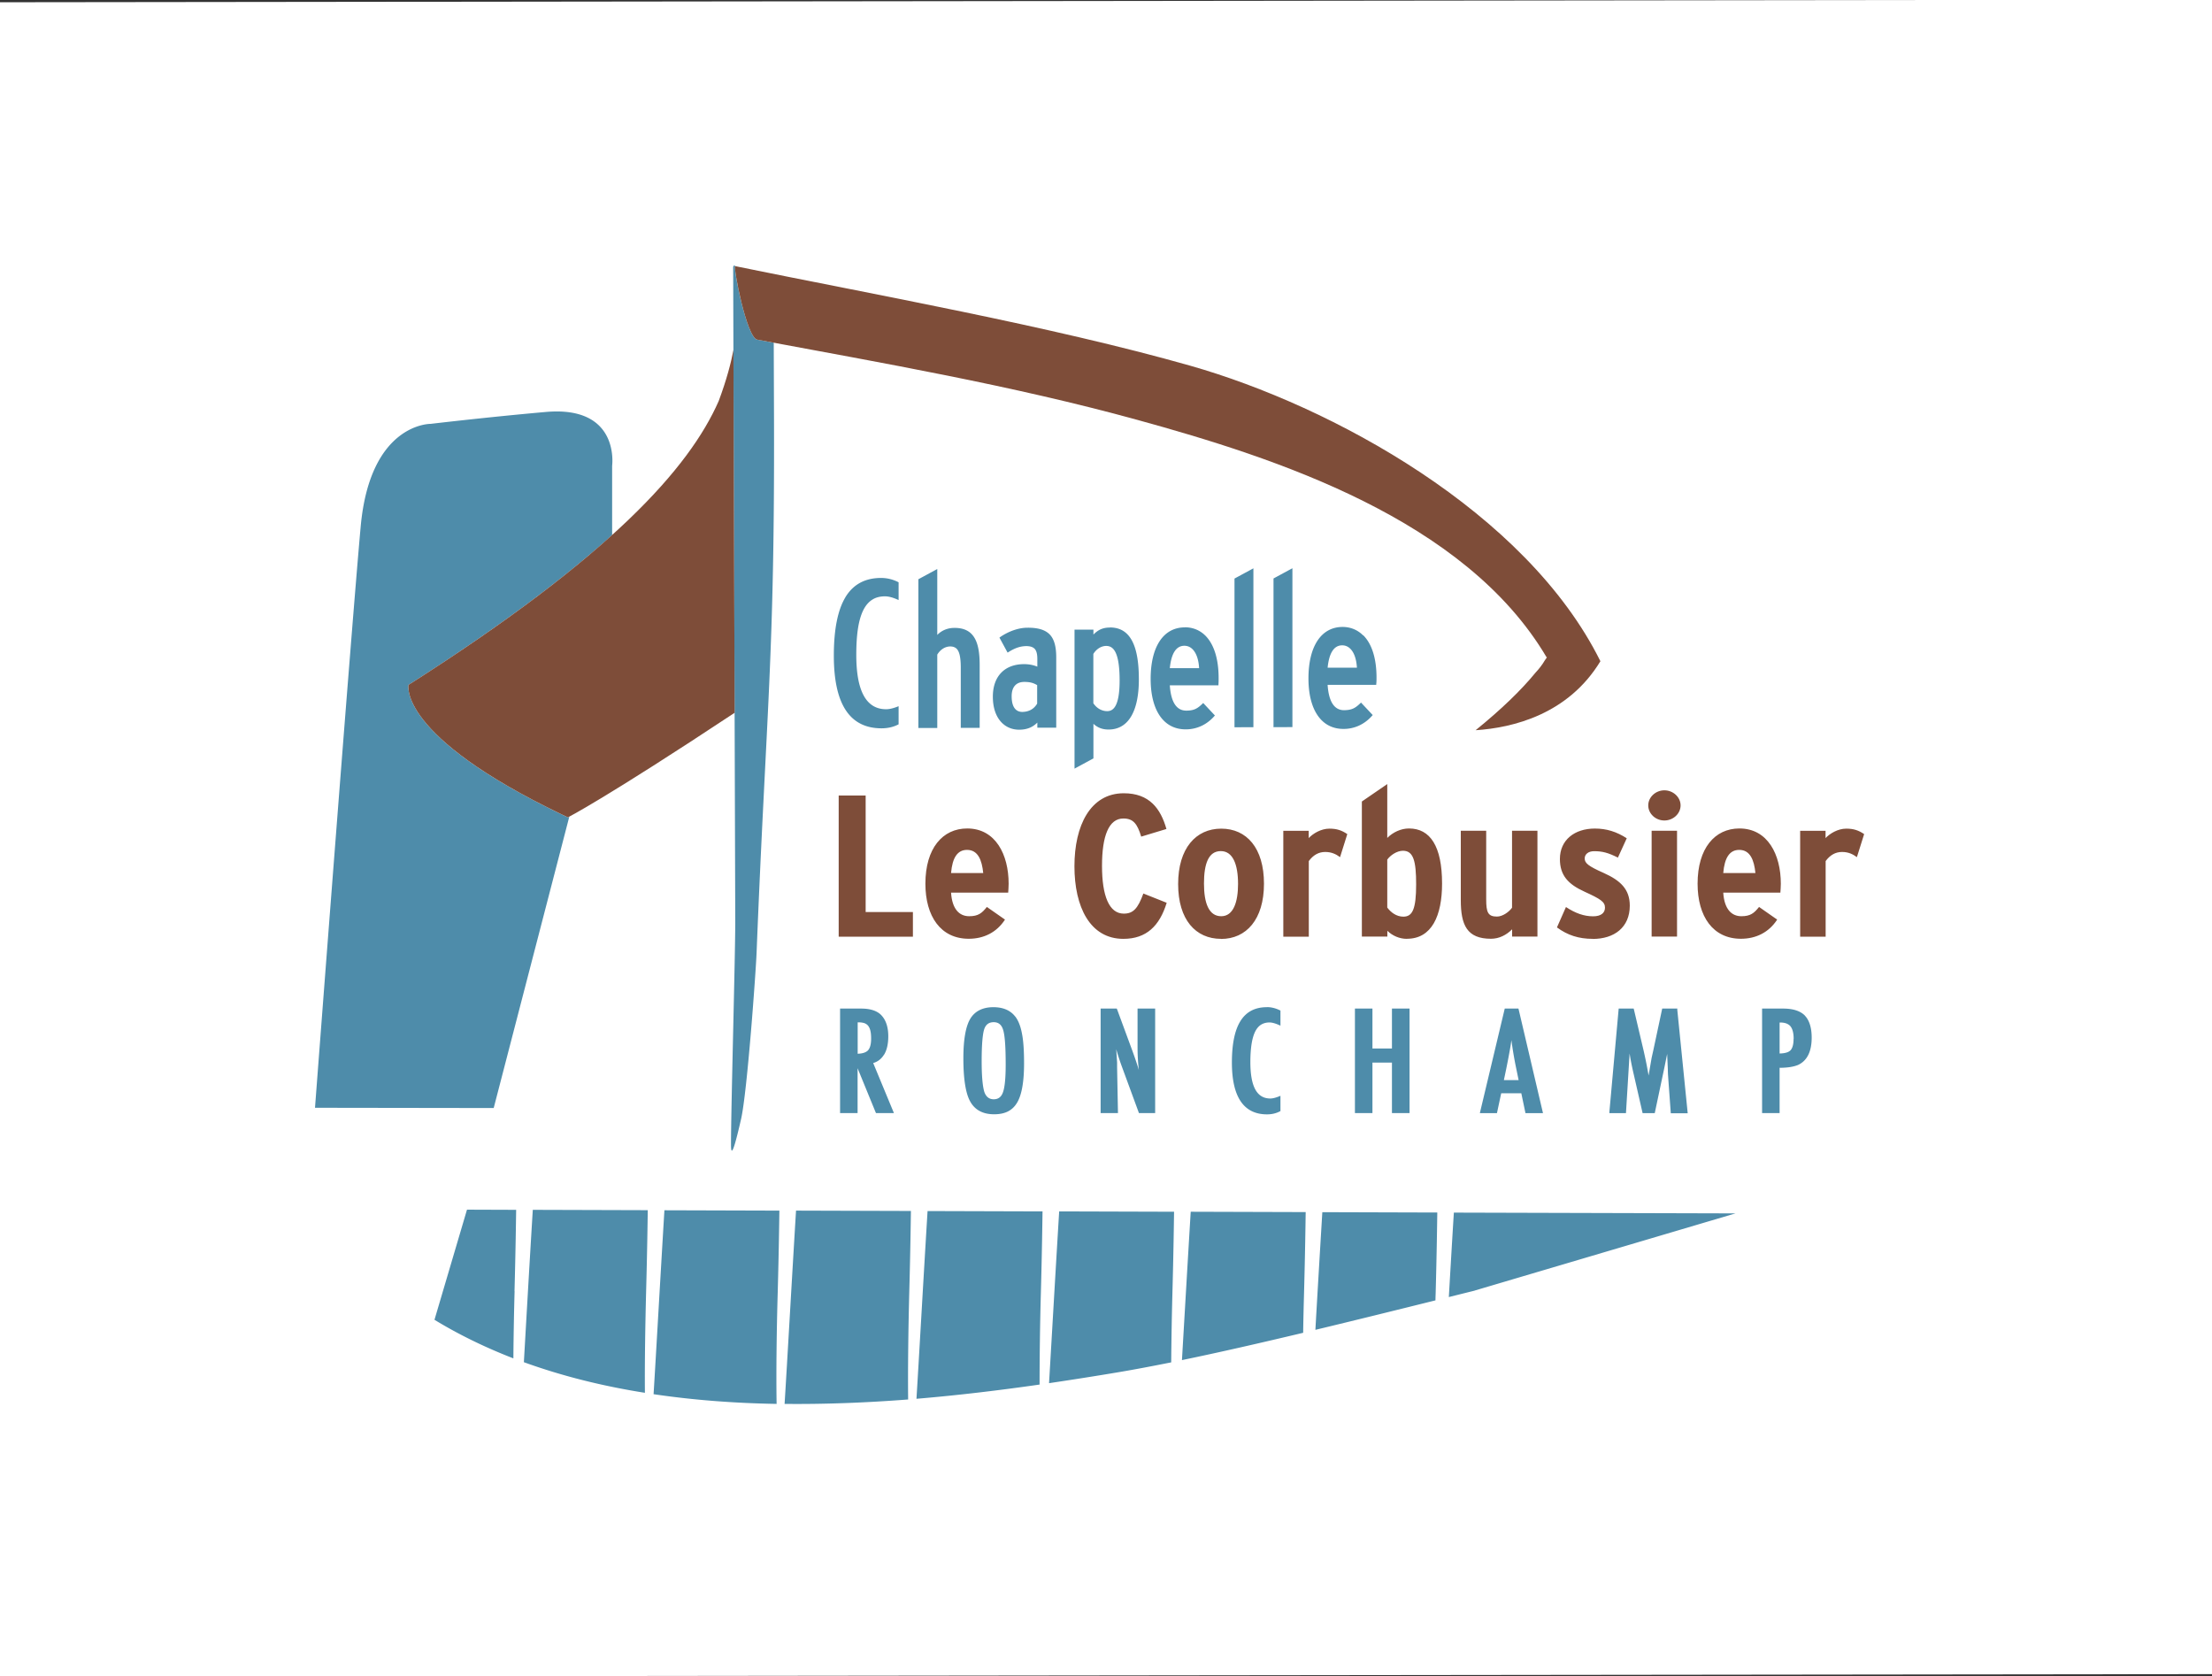
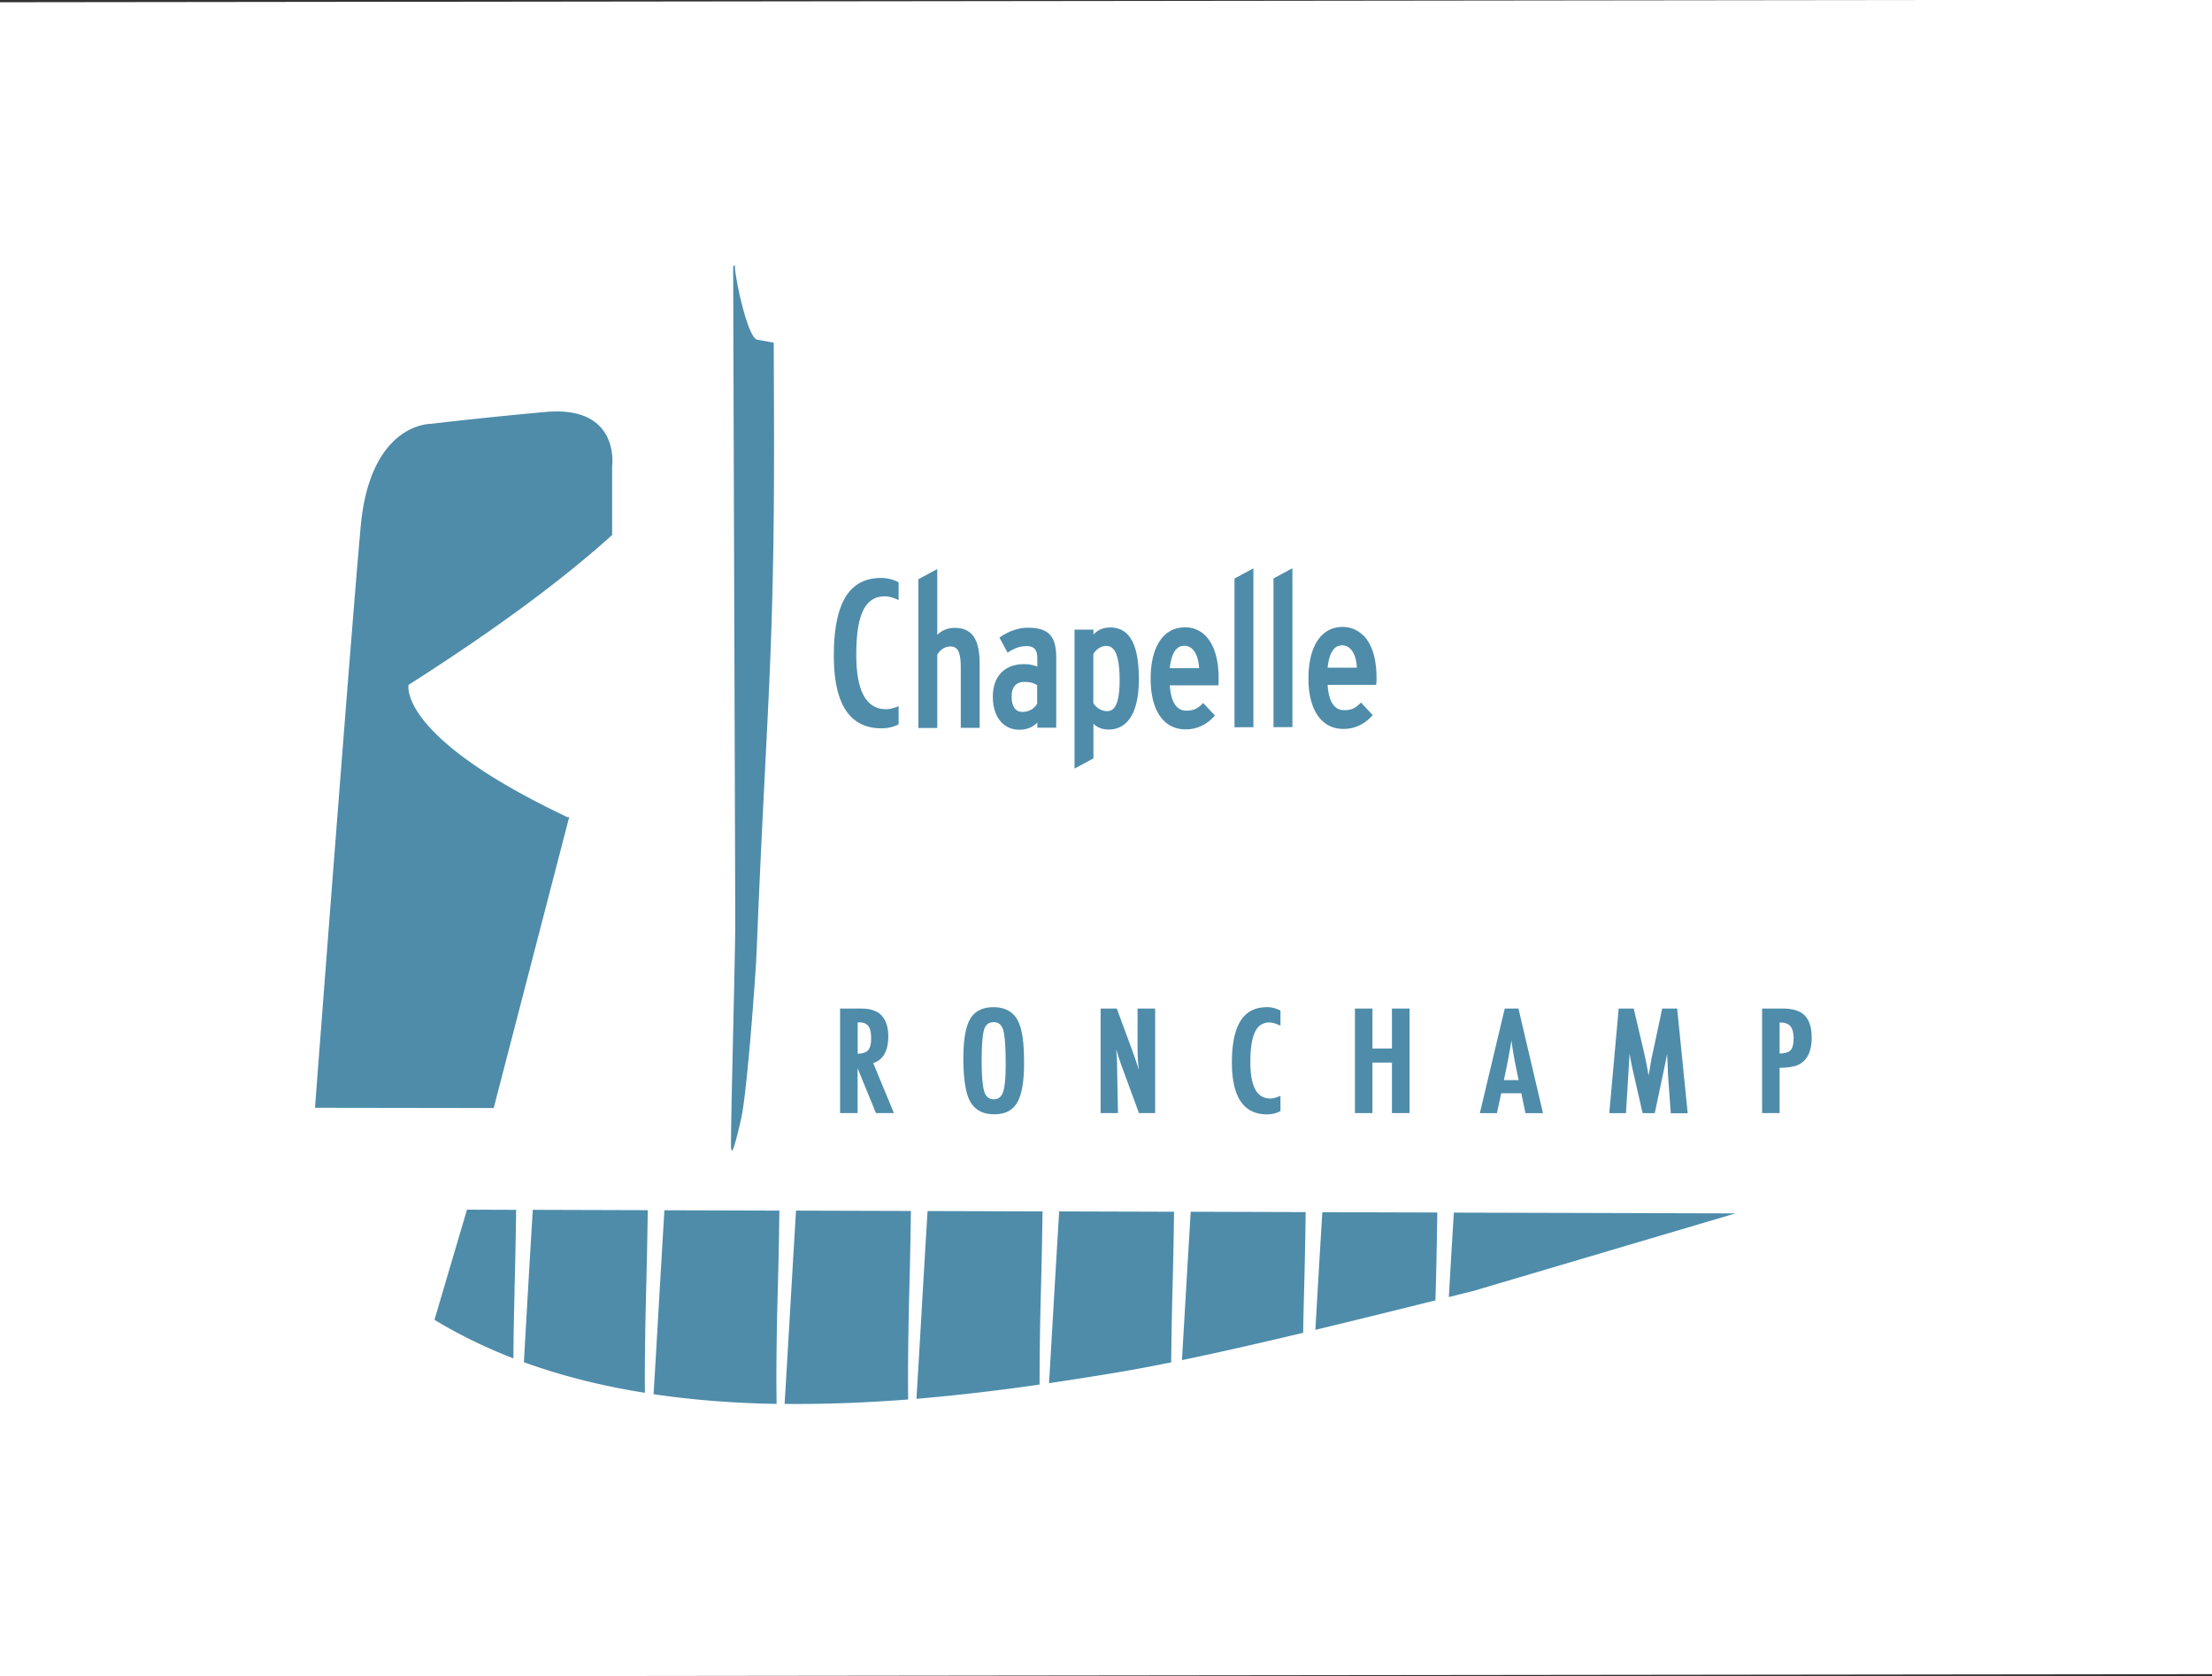
<svg xmlns="http://www.w3.org/2000/svg" id="Calque_1" viewBox="0 0 255.12 193.32">
  <rect x="0" y="0" width="255.12" height="193.32" fill="#333333" stroke="none" />
  <defs>
    <style>            .cls-2{fill:#4e8caa}.cls-3{fill:#7e4d39}        </style>
  </defs>
  <path style="fill:#fff" d="M255.12 193.06 0 193.36V.26l255.12-.3v193.1z" />
  <path class="cls-2" d="m89.88 139.61-13.25-.04c-.5 8.27-.94 16.17-1.25 21.21 4.66.69 9.42 1.04 14.19 1.12-.06-3.53 0-8.49.13-12.92.13-4.78.17-8.07.19-9.37ZM120.23 139.7l-13.25-.04c-.52 8.52-.97 16.64-1.28 21.65 4.89-.41 9.66-.99 14.2-1.64 0-3.21.05-7.07.15-10.61.13-4.77.17-8.06.19-9.37ZM74.7 139.56l-13.25-.04c-.4 6.48-.75 12.73-1.03 17.57 4.47 1.62 9.15 2.77 13.96 3.53-.03-3.4.04-7.75.14-11.69.13-4.78.17-8.07.19-9.37ZM137.33 139.75c-.38 6.28-.73 12.34-1.01 17.1 4.31-.89 9.02-1.97 13.98-3.15.02-1.53.06-3.07.1-4.55.13-4.77.17-8.06.19-9.37l-13.25-.04ZM152.51 139.79c-.29 4.81-.57 9.5-.8 13.57 4.49-1.08 9.15-2.23 13.85-3.4 0-.26.01-.51.02-.77.13-4.77.17-8.06.19-9.36l-13.25-.04ZM200.16 139.93l-32.48-.09c-.21 3.37-.4 6.66-.58 9.74 1-.25 2-.5 3.01-.75h-.03s19.31-5.71 30.08-8.9ZM135.22 149.11c.13-4.77.17-8.06.19-9.37l-13.25-.04c-.46 7.54-.87 14.77-1.17 19.81 2.76-.41 5.43-.83 7.98-1.26 1.91-.32 3.95-.71 6.11-1.14.02-2.58.07-5.38.14-8ZM104.87 149.02c.13-4.77.17-8.06.19-9.37l-13.25-.04c-.54 8.89-1.01 17.35-1.32 22.29 4.79.05 9.57-.15 14.25-.51-.04-3.49.02-8.16.13-12.37ZM59.34 148.89c.13-4.78.17-8.07.19-9.37l-5.67-.02-3.75 12.7c2.89 1.76 5.93 3.22 9.1 4.45.02-2.52.07-5.22.14-7.75ZM65.5 94.26s-.25-.11-.67-.32c-19.04-9.13-17.71-14.96-17.71-14.96C57.55 72.34 65.11 66.65 70.6 61.7v-7.99s.95-6.97-7.67-6.2c-6.77.6-13.26 1.37-13.26 1.37s-6.98-.12-8.07 11.84c-1.09 11.96-5.27 67.03-5.27 67.03l20.61.03 8.72-33.6c-.1.06-.16.08-.16.08ZM89.24 39.52c-.63-.12-1.27-.23-1.9-.35-1.24-.23-2.79-8.41-2.55-8.48h.04c-.17-.11-.27-.08-.27.2.08 27.6.16 47.67.24 75.27.01 3.87-.5 22.01-.49 25.88 0 1.89.64-.72 1.16-2.98.72-3.15 1.72-17.27 1.79-19.18 1.13-28.29 2.09-33.95 2.01-61.55-.01-3.86-.02-4.96-.03-8.81ZM101.97 121.62c.32-.53.48-1.24.48-2.11 0-1.13-.31-1.99-.92-2.55-.49-.43-1.23-.65-2.21-.65h-2.43v12.05h2.02v-5.17l2.08 5.08.04.09h2.07l-2.39-5.77c.53-.15.95-.48 1.25-.97Zm-1.5-1.82c0 .63-.13 1.09-.37 1.34-.23.23-.62.36-1.18.38v-3.62h.15c.25 0 .47.04.65.1.17.07.31.17.42.31.11.15.2.34.25.58.06.25.08.55.08.91ZM117.08 117.22c-.55-.71-1.4-1.07-2.51-1.07-1.25 0-2.16.47-2.69 1.38-.51.89-.77 2.41-.77 4.51 0 2.36.26 4.03.78 4.97.54.99 1.47 1.49 2.77 1.49s2.14-.46 2.67-1.38c.52-.89.78-2.41.78-4.5 0-1.48-.08-2.63-.24-3.41-.16-.87-.42-1.52-.78-1.99Zm-3.86 5.17c0-1.84.1-3.09.29-3.69.18-.55.54-.82 1.1-.82s.91.3 1.09.9c.2.65.29 2 .29 4.01 0 1.55-.11 2.63-.32 3.19-.19.53-.54.79-1.06.79s-.88-.28-1.08-.84c-.2-.65-.31-1.84-.31-3.54ZM131.2 120.84a21.918 21.918 0 0 0 .15 2.56c-.24-.8-.51-1.57-.78-2.31l-1.73-4.69-.04-.09h-1.86v12.05h2l-.1-5.27v-.4c0-.12 0-.22-.01-.3l-.09-1.4c.04.15.09.31.13.46.16.52.33 1.03.51 1.52l1.98 5.39h1.87v-12.05h-2.03v4.53ZM146.1 116.15c-1.36 0-2.38.54-3.04 1.61-.65 1.04-.98 2.65-.98 4.77 0 3.97 1.36 5.98 4.05 5.98.54 0 1.03-.11 1.47-.34l.08-.04v-1.76l-.2.08c-.38.15-.71.23-.97.23-1.55 0-2.3-1.38-2.3-4.21 0-.8.05-1.5.14-2.08.09-.57.23-1.05.41-1.42.18-.36.41-.63.68-.8.27-.17.6-.26.98-.26.28 0 .64.1 1.06.28l.2.09v-1.74l-.08-.04c-.49-.24-1-.36-1.5-.36ZM160.54 120.91h-2.25v-4.6h-2.02v12.05h2.02v-5.82h2.25v5.82h2.03v-12.05h-2.03v4.6zM175.13 116.31h-1.58l-2.83 11.88-.04.18h1.97l.49-2.29h2.32l.48 2.29h2.02l-2.8-11.94-.03-.11Zm-.82 3.6c.14 1.03.3 2.01.49 2.95l.35 1.7h-1.7l.28-1.34c.16-.79.31-1.57.44-2.31.06-.33.11-.67.15-1ZM193.46 116.31h-1.75l-1.03 4.83-.19.85-.35 2.04c-.06-.34-.12-.68-.18-1-.11-.58-.24-1.19-.38-1.81l-1.13-4.8-.03-.11h-1.73l-1.07 11.9v.16h1.91l.42-6.88c.03.18.06.37.09.54.11.63.24 1.23.37 1.79l1.04 4.55h1.4l1.11-5.25.3-1.48s.02-.08.02-.12l.08 1.83c0 .1 0 .22.01.37 0 .15.02.32.03.53l.3 4.13h1.95l-1.2-11.92v-.13ZM208.16 117.11c-.53-.53-1.37-.8-2.5-.8h-2.43v12.05h2.02v-5.22c.92 0 1.61-.12 2.11-.32 1.06-.48 1.59-1.55 1.59-3.16 0-1.14-.27-2-.79-2.54Zm-1.3 2.7c0 .64-.13 1.09-.37 1.33-.23.22-.64.34-1.24.35v-3.57h.1c.52 0 .91.15 1.15.43.24.3.37.78.37 1.45ZM97.51 68.87c-.89 1.47-1.34 3.72-1.34 6.74 0 5.59 1.83 8.38 5.5 8.38.73 0 1.38-.15 1.97-.46v-2.09c-.56.23-1.04.35-1.44.35-2.29 0-3.44-2.09-3.44-6.26 0-1.16.06-2.17.19-3.02.13-.85.33-1.55.6-2.11.27-.55.61-.96 1.03-1.23.41-.27.91-.4 1.49-.4.42 0 .95.14 1.57.43v-2.05c-.66-.34-1.34-.5-2.02-.5-1.85 0-3.21.74-4.11 2.21ZM110.08 72.41c-.78 0-1.48.29-1.98.81v-7.6l-2.18 1.18v17.15h2.18v-8.46c.36-.59.9-.93 1.49-.94.32 0 .56.09.74.26.33.33.48 1.01.48 2.2v6.93h2.18v-7.27c0-1.79-.3-2.92-.96-3.58-.46-.46-1.1-.68-1.94-.68ZM118.5 72.39c-1.01 0-2.16.4-3.15 1.08l-.08.06.94 1.73.1-.06c.78-.49 1.38-.68 2.05-.69.44 0 .75.1.95.29.22.22.33.6.33 1.18v.9c-.46-.19-.98-.29-1.52-.29-2.26 0-3.61 1.41-3.61 3.75 0 1.29.36 2.33 1.04 3.01.53.53 1.22.8 1.99.8.87 0 1.54-.26 2.1-.82v.59h2.18v-8.11c0-1.29-.25-2.14-.78-2.67-.52-.51-1.32-.76-2.54-.75Zm-.58 9.71c-.33 0-.59-.1-.79-.3-.3-.3-.45-.8-.45-1.51 0-1.06.51-1.64 1.44-1.65.65 0 1.04.1 1.5.37v2.13c-.36.62-.95.95-1.71.96ZM128 72.37c-.87 0-1.41.32-1.89.81v-.57h-2.18v16.03l2.18-1.18v-3.99c.5.46 1.05.66 1.75.66 2.25 0 3.49-2.06 3.49-5.78 0-2.61-.44-4.32-1.35-5.23-.51-.51-1.17-.76-1.98-.76Zm-1.91 3.06c.35-.58.92-.94 1.49-.94.32 0 .57.1.78.31.51.51.77 1.71.77 3.67 0 3.17-.83 3.54-1.44 3.54-.62 0-1.21-.34-1.59-.91v-5.68ZM136.65 72.35c-2.47 0-3.94 2.23-3.94 5.94 0 2.16.53 3.83 1.52 4.82.67.67 1.52 1 2.53 1h.01c1.26 0 2.42-.54 3.28-1.52l.07-.08-1.35-1.44-.08.08c-.57.55-.97.8-1.87.8-1.13 0-1.77-.98-1.9-2.92h5.61v-.11c.02-.22.02-.54.02-.73 0-2.19-.53-3.88-1.52-4.88-.63-.63-1.45-.97-2.36-.97Zm-1.73 4.71c.17-1.72.74-2.59 1.68-2.59.97 0 1.61.99 1.7 2.58h-3.39ZM142.38 83.87l2.18-.01V65.54l-2.18 1.18v17.15zM146.88 83.86l2.18-.01V65.53l-2.18 1.18v17.15zM157.21 73.27c-.63-.63-1.45-.97-2.36-.97-2.47 0-3.94 2.23-3.94 5.94 0 2.16.53 3.83 1.52 4.82.67.67 1.52 1 2.53 1h.01c1.26 0 2.42-.54 3.28-1.52l.07-.08-1.35-1.44-.08.08c-.57.55-.97.79-1.87.8-1.13 0-1.77-.98-1.9-2.92h5.51l.1-.01v-.1c.03-.22.03-.54.03-.73 0-2.19-.53-3.88-1.52-4.87Zm-4.09 3.74c.17-1.72.74-2.59 1.68-2.59.97 0 1.61.99 1.7 2.58h-3.39Z" />
-   <path class="cls-3" d="M84.59 40.36c-.27 1.45-.77 3.39-1.7 5.89-3.41 7.73-12.4 17.86-35.77 32.73 0 0-1.33 5.83 17.71 14.96.42.21.67.32.67.32s4.21-2.12 19.23-12.06c-.05-13.94-.09-26.95-.14-41.84ZM184.58 76.25c-8.55-17.22-30.95-29.42-47.28-34.07-16.07-4.57-36.66-8.24-52.51-11.49-.24.07 1.31 8.25 2.55 8.48 14.36 2.68 29.42 5.28 43.87 9.26 15.91 4.38 37.73 11.41 47.16 27.36v.01l.06-.02c-.08.12-.17.24-.25.36-.29.5-.66.98-1.09 1.44-1.62 1.98-3.89 4.19-6.9 6.63 4.31-.28 10.68-1.83 14.4-7.97ZM96.73 108.01V91.74h3.11v13.44h5.45v2.84h-8.55ZM116.28 102.94h-6.59c.12 1.88.94 2.72 2.09 2.72 1.04 0 1.47-.35 2.04-1.07l2.09 1.46c-.97 1.49-2.46 2.21-4.18 2.21-3.23 0-5-2.58-5-6.35 0-4.09 1.99-6.37 4.82-6.37 3.28 0 4.78 3.02 4.78 6.37 0 .33-.03.7-.05 1.02Zm-4.75-4.93c-1.09 0-1.69.88-1.84 2.67h3.71c-.15-1.49-.6-2.67-1.87-2.67ZM129.56 108.27c-3.85 0-5.64-3.7-5.64-8.37 0-4.7 1.84-8.42 5.69-8.42 2.96 0 4.25 1.77 4.92 4.12l-2.91.88c-.45-1.49-.92-2.09-2.06-2.09-1.67 0-2.46 2-2.46 5.46s.82 5.51 2.51 5.51c1.07 0 1.62-.56 2.26-2.32l2.69 1.07c-.82 2.67-2.34 4.16-5 4.16ZM140.83 108.27c-2.93 0-4.95-2.21-4.95-6.32s2.04-6.39 4.97-6.39 4.93 2.23 4.93 6.35-2.04 6.37-4.95 6.37Zm-.03-10.12c-1.42 0-1.94 1.46-1.94 3.74s.57 3.77 1.99 3.77 1.94-1.67 1.94-3.72c0-2.26-.6-3.79-1.99-3.79ZM154.56 98.85c-.5-.37-1.02-.6-1.72-.6-.77 0-1.39.37-1.89 1.05v8.72h-2.94V95.81h2.93v.84c.5-.53 1.42-1.09 2.39-1.09.87 0 1.44.21 2.06.63l-.84 2.67ZM162.27 108.27c-.87 0-1.69-.37-2.26-.93v.67h-2.94V92.43l2.93-2.01v6.21c.65-.65 1.57-1.09 2.51-1.09 2.44 0 3.81 2.05 3.81 6.35 0 3.72-1.19 6.37-4.05 6.37Zm-.45-10.16c-.72 0-1.47.53-1.82 1.02v5.53c.4.54 1.04 1.05 1.86 1.05 1.05 0 1.47-.88 1.47-3.72 0-2.67-.3-3.88-1.52-3.88ZM174.4 108.01v-.84c-.65.65-1.49 1.09-2.44 1.09-2.78 0-3.48-1.6-3.48-4.46v-8h2.93v7.9c0 1.51.2 2 1.24 2 .65 0 1.39-.53 1.74-1.02V95.8h2.93v12.21h-2.93ZM183.7 108.27c-1.62 0-2.91-.42-4.13-1.32l1.04-2.35c1.09.72 2.09 1.07 3.13 1.07.92 0 1.37-.4 1.37-1 0-.67-.52-1-2.36-1.84-1.89-.86-2.84-1.88-2.84-3.77 0-2.19 1.69-3.51 4.03-3.51 1.37 0 2.51.37 3.68 1.12l-1.02 2.23c-1.12-.56-1.79-.74-2.74-.74-.67 0-1.09.35-1.09.84 0 .53.4.88 2.19 1.67 1.91.86 3.01 1.86 3.01 3.77 0 2.51-1.79 3.84-4.28 3.84ZM191.96 94.62c-1.02 0-1.86-.79-1.86-1.74s.85-1.74 1.86-1.74 1.87.79 1.87 1.74-.85 1.74-1.87 1.74Zm-1.47 13.39V95.8h2.93v12.21h-2.93ZM205.34 102.94h-6.59c.12 1.88.94 2.72 2.09 2.72 1.04 0 1.47-.35 2.04-1.07l2.09 1.46c-.97 1.49-2.46 2.21-4.18 2.21-3.23 0-5-2.58-5-6.35 0-4.09 1.99-6.37 4.82-6.37 3.28 0 4.78 3.02 4.78 6.37 0 .33-.03.7-.05 1.02Zm-4.75-4.93c-1.09 0-1.69.88-1.84 2.67h3.71c-.15-1.49-.6-2.67-1.87-2.67ZM214.17 98.85c-.5-.37-1.02-.6-1.72-.6-.77 0-1.39.37-1.89 1.05v8.72h-2.94V95.81h2.93v.84c.5-.53 1.42-1.09 2.39-1.09.87 0 1.44.21 2.06.63l-.84 2.67Z" />
</svg>